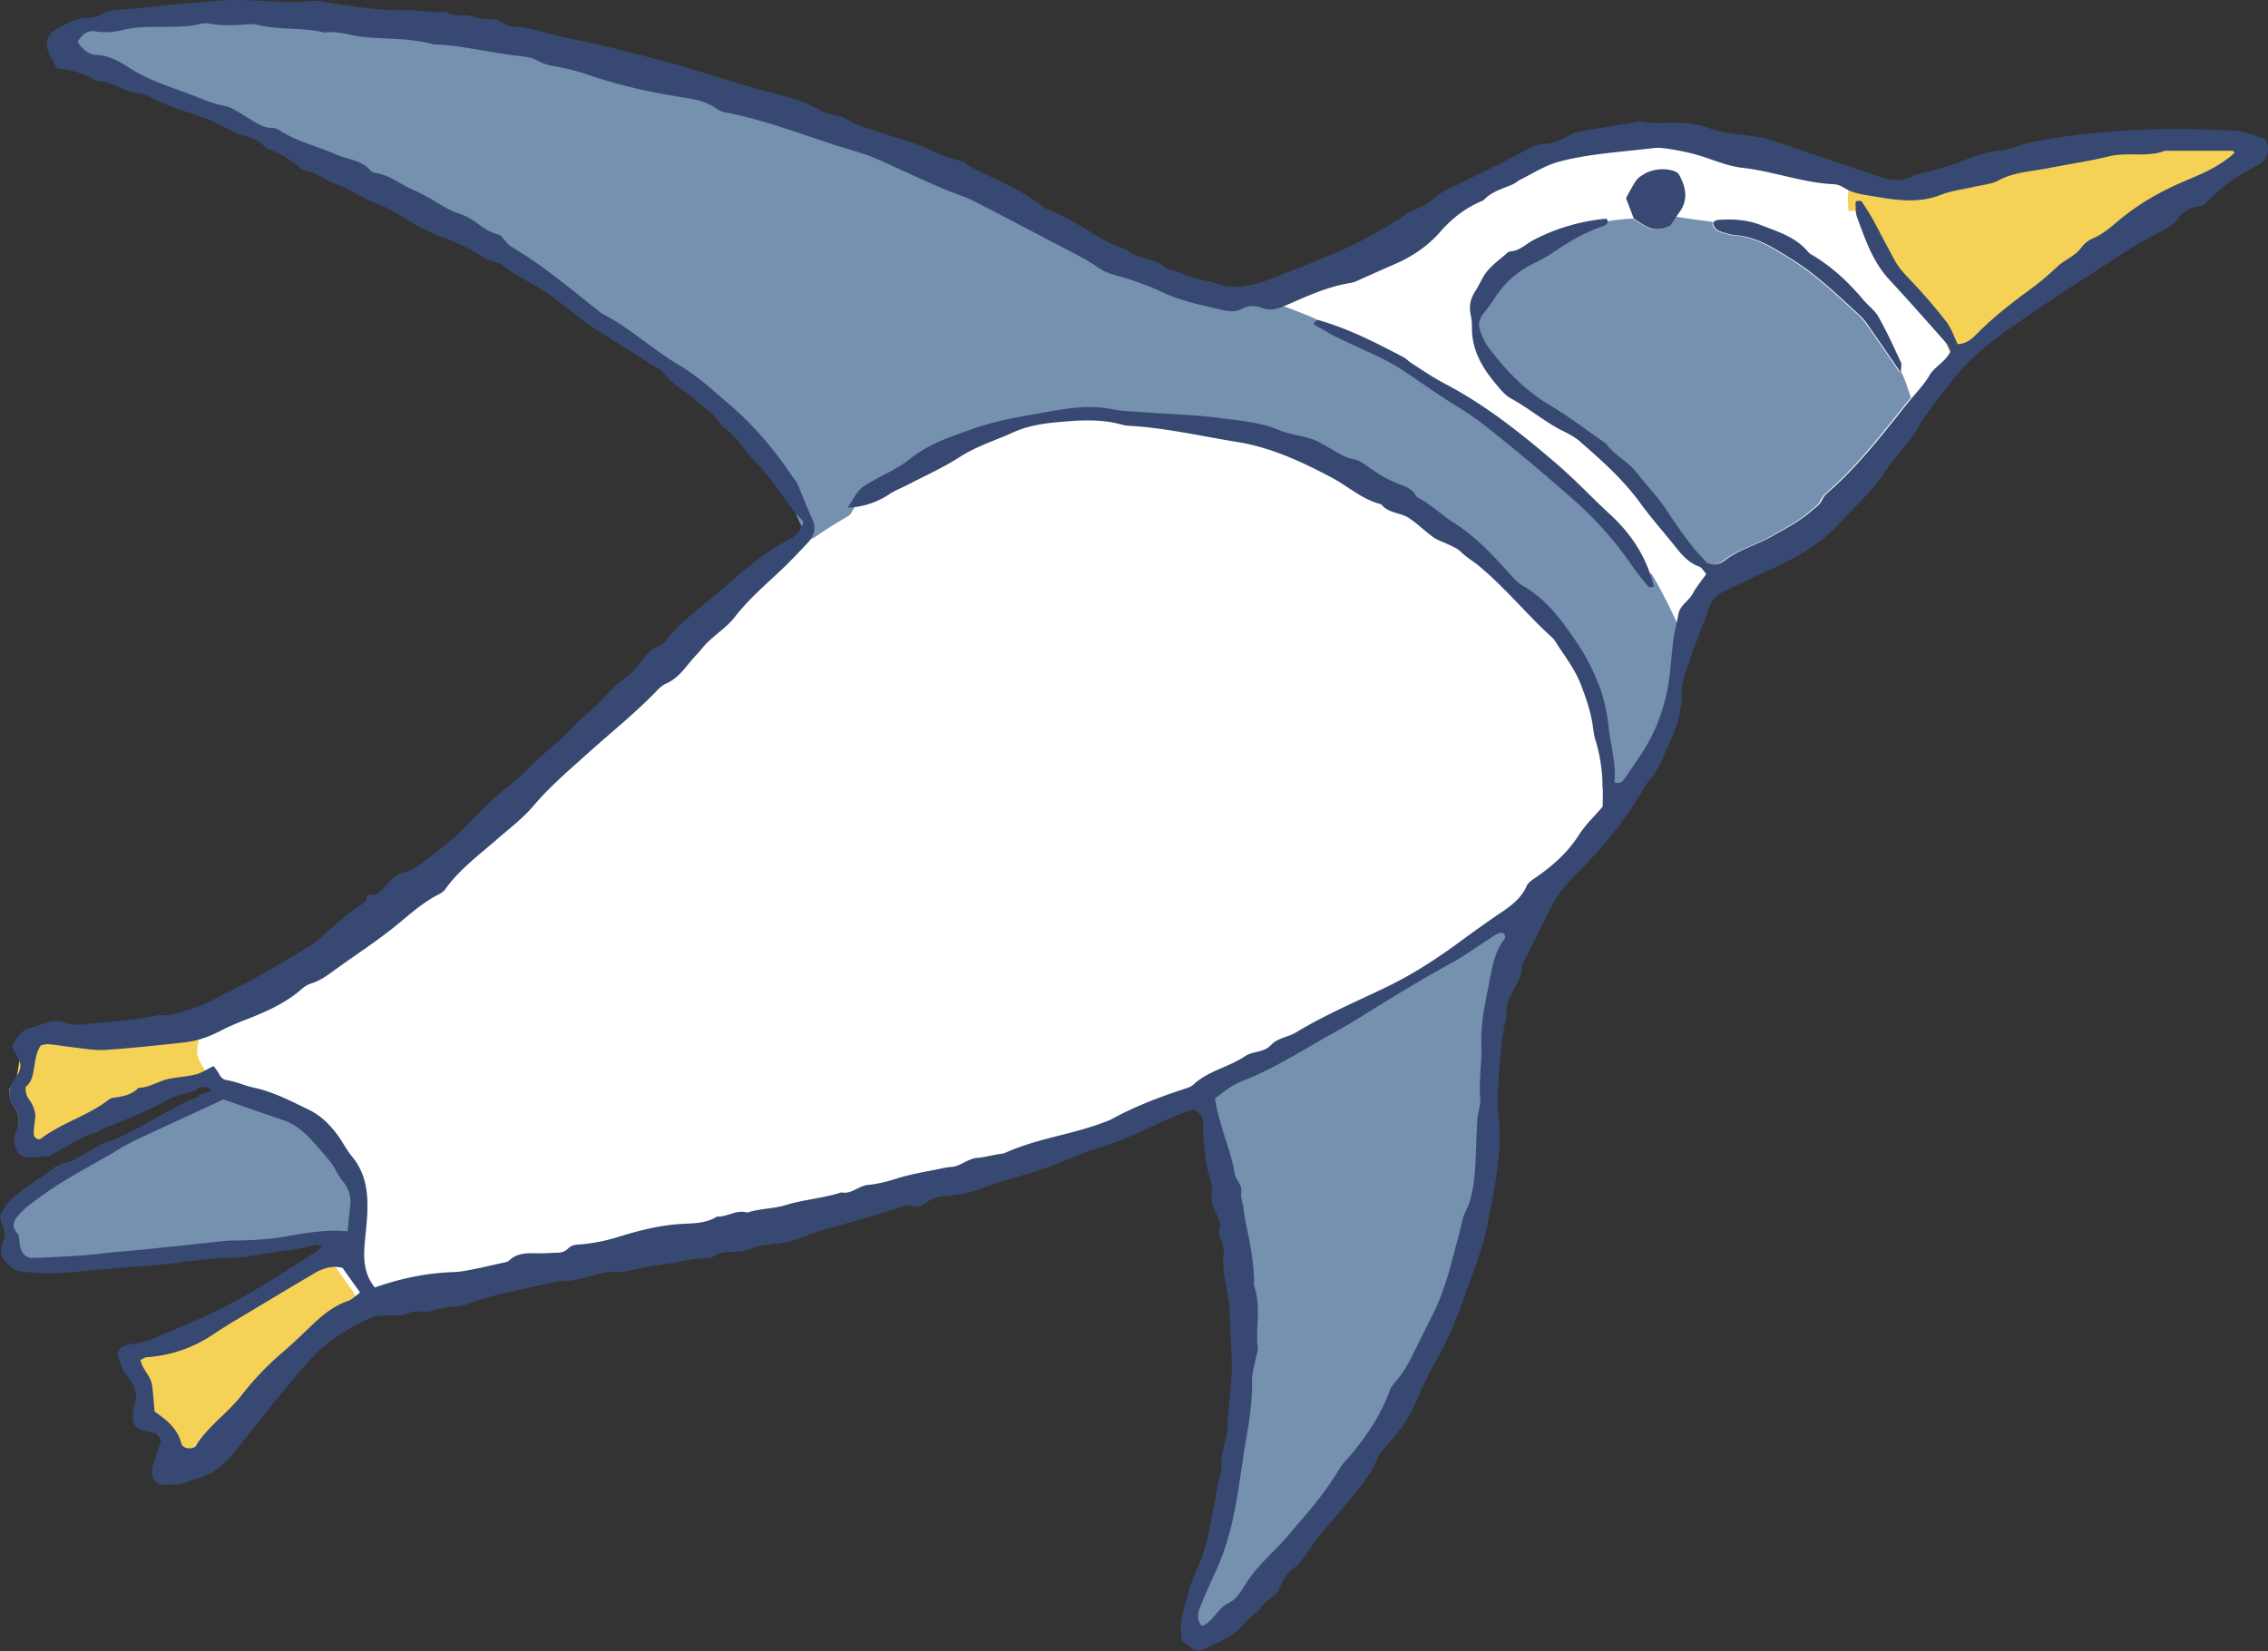
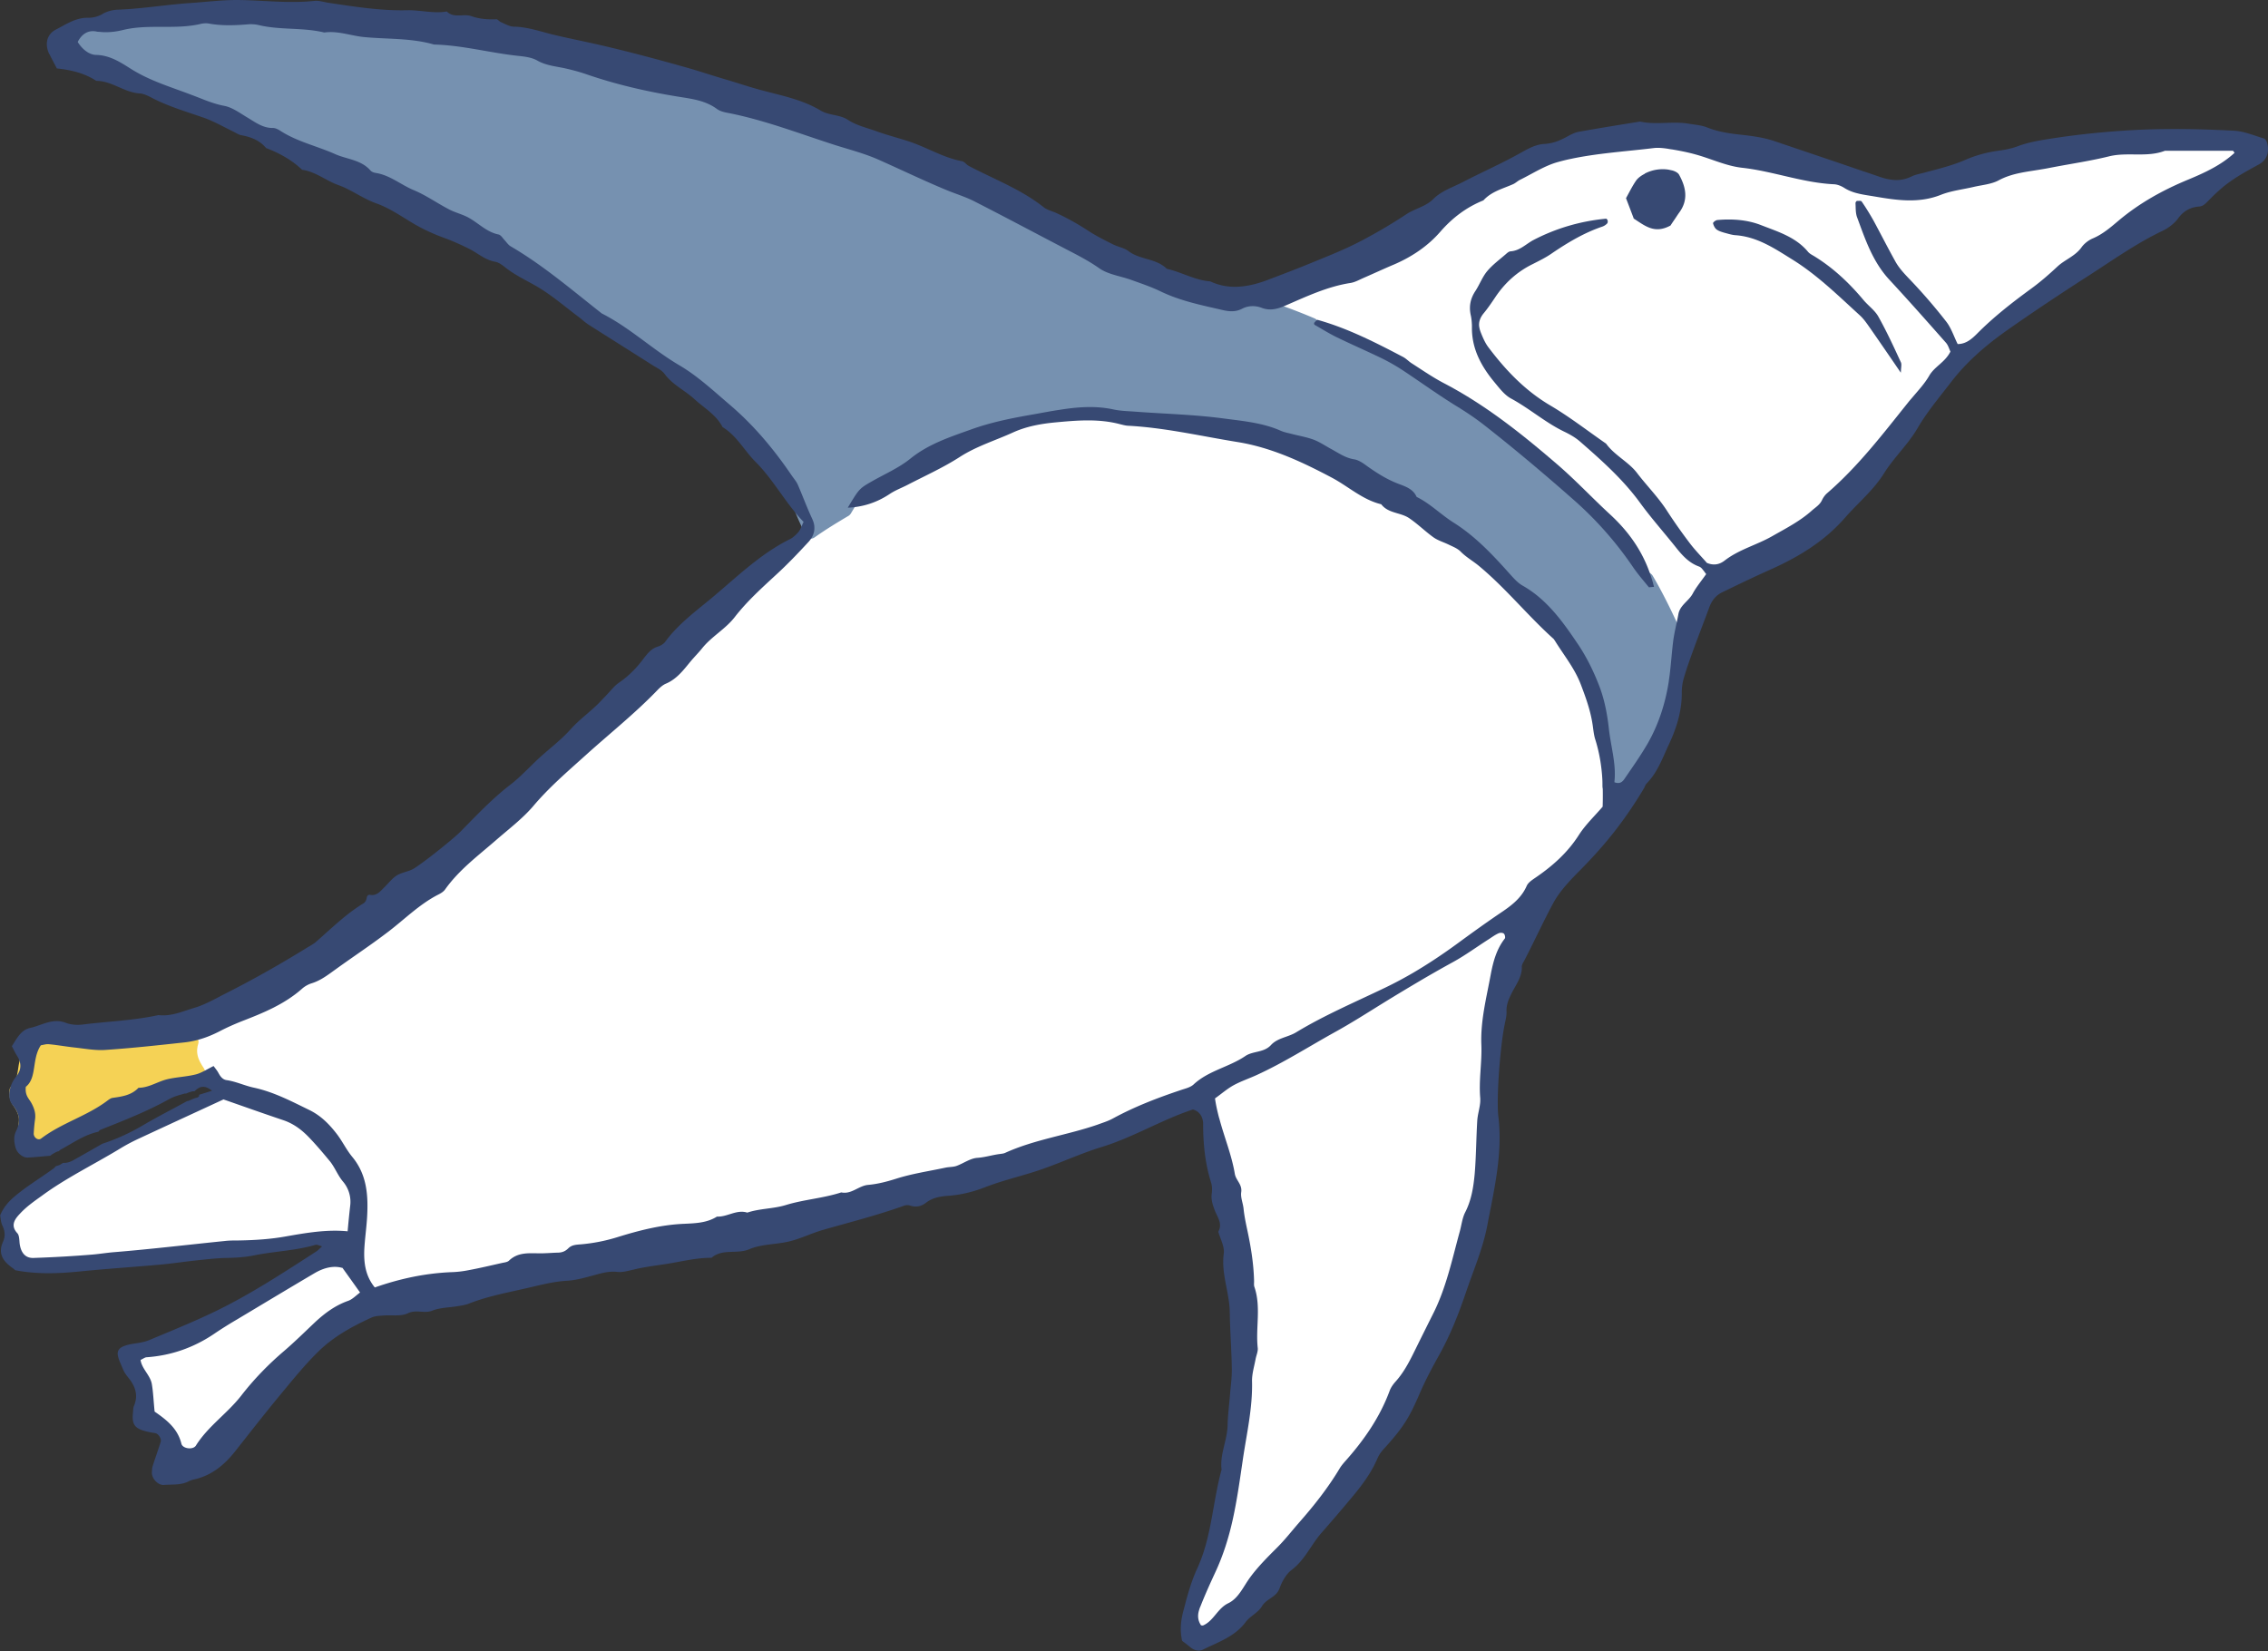
<svg xmlns="http://www.w3.org/2000/svg" id="_レイヤー_2" data-name="レイヤー 2" viewBox="0 0 166.04 120.91">
  <rect x="0" y="0" width="166.04" height="120.91" fill="#333333" stroke="none" />
  <defs>
    <style>.cls-2{fill:#374973}.cls-3,.cls-5{stroke-width:.83px;fill:#f5d255;stroke:#f5d255;stroke-linejoin:round}.cls-5{stroke-width:1.11px;fill:#7691b0;stroke:#7691b0;stroke-linecap:round}</style>
  </defs>
  <g id="_横切るイラスト" data-name="横切るイラスト">
    <path d="M11.38 107.84v-.06c.01-.11.02-.22.04-.29.1-.3.2-.59.3-.89s.2-.59.3-.89c.05-.17.02-.38-.08-.57-.12-.21-.3-.36-.49-.41-.07-.02-.15-.03-.22-.04-.06 0-.12-.02-.19-.03-.09-.02-.18-.04-.26-.06-.73-.18-.85-.37-.76-1.15v-.11c.02-.09.02-.17.04-.23.32-.74.21-1.49-.33-2.21l-.12-.16c-.13-.16-.25-.32-.32-.48l-.11-.27c-.19-.43-.35-.8-.25-.96.06-.11.29-.26 1.03-.36.35-.05.73-.11 1.07-.26l.53-.22c1.33-.56 2.71-1.13 4.04-1.76 2.59-1.22 5.02-2.79 7.37-4.32l.37-.24c.1-.06.18-.14.28-.24.04-.04.09-.09.15-.14l.36-.32-.47-.12c-.07-.02-.13-.04-.19-.06s-.11-.04-.15-.05a.44.44 0 0 0-.28 0c-.86.25-1.77.37-2.65.48-.6.08-1.21.16-1.82.28-.59.12-1.21.17-2.02.19-.67.01-1.34.09-1.98.16l-.3.03c-.37.04-.74.09-1.11.13-.45.06-.89.11-1.34.16-.82.07-1.63.14-2.45.2-1.17.09-2.37.19-3.56.31-1.27.13-2.93.24-4.57-.07-.06-.05-.1-.09-.15-.12-.74-.52-.92-.98-.63-1.62.21-.46.19-.92-.05-1.41-.06-.13-.08-.29-.1-.44 0-.05-.01-.1-.02-.15.3-.7.82-1.14 1.42-1.6.41-.31.85-.61 1.27-.89.37-.25.75-.51 1.12-.78.05-.04.1-.09.15-.14.04-.01.08-.03.12-.04.12-.04.24-.1.34-.18h.07c.28-.01.54-.12.7-.21.51-.28 1.02-.57 1.53-.86l.59-.34c1.04-.34 2.06-.81 3.04-1.38.64-.37 1.3-.73 1.95-1.07.4-.22.81-.43 1.21-.65.03 0 .06 0 .1-.02.08-.03.15-.06.22-.1.12-.06.24-.11.36-.14.08-.02.2-.06.3-.17.03-.03.05-.06.06-.1.13-.04 1.23-.39 1.23-.39l-.36-.3c-.2-.17-.39-.27-.58-.32-.33-.08-.66.01-.97.29h-.07c-.14.02-.28.07-.47.14h-.1l-.12.04c-.37.1-.76.21-1.11.4-1.49.83-3.11 1.47-4.67 2.09l-.35.14a.4.4 0 0 0-.19.15c-.78.18-1.45.57-2.1.95-.22.13-.44.26-.68.38-.04.02-.08.06-.11.09-.18.07-.35.16-.55.3l-.03.03-.25.02c-.42.04-.86.08-1.3.1-.04 0-.08 0-.13-.01a.8.8 0 0 1-.52-.52c-.09-.33-.15-.69.02-1.03.38-.78.29-1.47-.29-2.18-.35-.43-.13-1.06-.02-1.32.07-.17.19-.33.3-.47.45-.57.47-1.19.05-1.83-.08-.13-.16-.28-.22-.41-.02-.04-.04-.08-.06-.11l.03-.05c.31-.5.58-.94 1.07-1.04.26-.06.5-.14.75-.23.52-.18 1.01-.35 1.53-.22.06.02.13.04.19.06.08.03.16.06.25.08.34.09.73.11 1.1.06.62-.08 1.23-.13 1.85-.19 1.21-.11 2.46-.23 3.68-.49.79.08 1.49-.16 2.17-.38.17-.06.34-.11.51-.17q.345-.105.66-.24c.45-.19.88-.41 1.3-.63l.51-.27c1.87-.95 3.76-2.02 5.79-3.27.06-.04.13-.08.19-.11.18-.11.37-.21.54-.36.25-.22.49-.44.74-.66.86-.77 1.75-1.57 2.75-2.18.18-.11.29-.34.32-.52v-.03c.54.08.85-.25 1.1-.51.04-.04.08-.09.12-.13.1-.1.19-.2.29-.3.19-.2.36-.39.56-.52.16-.1.36-.16.57-.23.18-.05.36-.11.53-.19.59-.28 3.07-2.26 3.62-2.83l.34-.35c1.02-1.05 2.08-2.14 3.26-3.05.52-.4.99-.86 1.45-1.31.23-.23.46-.46.7-.67.25-.23.51-.45.77-.67.53-.45 1.08-.92 1.55-1.45.35-.39.75-.74 1.14-1.07.32-.27.65-.56.95-.87l.25-.27c.11-.11.21-.22.32-.33.09-.09.18-.19.27-.29.19-.21.36-.4.57-.54.68-.46 1.28-1.05 1.85-1.81.29-.38.52-.68.94-.8.25-.07.5-.24.64-.43.76-1.04 1.78-1.86 2.76-2.66l.51-.42c.44-.36.86-.73 1.29-1.1 1.37-1.18 2.79-2.41 4.46-3.24.07-.04.14-.07.2-.12.23-.15.41-.34.52-.47.13-.17.21-.35.3-.55.04-.08.07-.17.12-.26l.08-.16-.13-.13c-.64-.66-1.17-1.41-1.69-2.13-.56-.77-1.13-1.57-1.83-2.27-.29-.29-.54-.6-.8-.94-.46-.58-.93-1.18-1.6-1.6-.36-.65-.91-1.09-1.44-1.52-.21-.17-.43-.34-.63-.53-.28-.26-.6-.48-.9-.7-.48-.34-.94-.67-1.28-1.13-.18-.25-.45-.41-.69-.55-.07-.04-.14-.08-.21-.13-.78-.5-1.57-.99-2.35-1.49l-2.37-1.5c-.14-.09-.26-.2-.39-.3-.08-.06-.15-.13-.23-.19-.31-.23-.61-.46-.91-.7-.73-.57-1.49-1.17-2.32-1.64-.2-.12-.41-.23-.61-.34-.53-.29-1.02-.56-1.49-.91l-.09-.07c-.24-.19-.52-.4-.83-.48-.03 0-.16-.03-.2-.04-.39-.1-.71-.31-1.06-.52-.19-.12-.39-.24-.59-.35q-.93-.48-1.92-.84c-.86-.31-1.63-.68-2.36-1.12l-.35-.22c-.71-.44-1.44-.89-2.24-1.17-.48-.17-.91-.41-1.37-.66-.45-.25-.91-.5-1.41-.68-.33-.12-.65-.29-.98-.46-.44-.23-.89-.48-1.4-.61-.08-.02-.16-.04-.24-.05-.71-.65-1.57-1.16-2.6-1.56-.38-.44-.88-.73-1.58-.9-.11-.03-.22-.05-.37-.08-.09-.02-.19-.08-.29-.13-.06-.03-.11-.06-.17-.09-.23-.11-.46-.22-.68-.34-.51-.26-1.03-.53-1.59-.72l-.8-.27c-1.02-.34-2.07-.7-3.03-1.21a3.2 3.2 0 0 0-.61-.25 1.4 1.4 0 0 0-.28-.04c-.15 0-.29-.03-.45-.07-.33-.08-.64-.22-.97-.36-.33-.15-.68-.3-1.04-.39-.22-.06-.42-.09-.63-.09-.48-.31-1.02-.53-1.63-.69a8.5 8.5 0 0 0-1.17-.21l-.13-.26c-.13-.25-.24-.46-.34-.67-.31-.61-.17-1.18.35-1.45.14-.07.28-.15.43-.23.58-.32 1.13-.61 1.77-.61.4 0 .78-.08 1.16-.27l.15-.08c.24-.13.56-.22.87-.23C9.64.98 10.67.87 11.66.75c.76-.09 1.55-.17 2.32-.23.37-.02.75-.06 1.12-.09.78-.07 1.59-.14 2.37-.13.69 0 1.39.04 2.07.08 1.16.06 2.36.13 3.55.04.19-.01.39.03.61.08.12.03.24.05.36.07l.5.07c1.72.26 3.49.52 5.3.47.37 0 .73.03 1.12.07.54.06 1.1.12 1.68.03.13.11.28.18.45.22.24.06.48.05.71.04.2 0 .39-.02.56.03.02 0 .04.01.06.02.12.04.24.08.36.11.47.12.97.16 1.53.14.01.01.03.02.04.04.06.05.13.11.22.15.08.03.16.07.24.11.17.08.35.16.53.21.1.02.19.04.28.04.57.01 1.11.13 1.56.24.2.05.4.11.61.16l.5.14c.68.17 1.38.32 2.06.46.36.08.71.15 1.06.23.85.19 1.69.4 2.54.61 1.33.34 2.75.72 4.48 1.21.45.13.91.27 1.36.41.41.13.81.26 1.22.37.34.1.69.21 1.03.32.56.17 1.13.35 1.71.51.24.07.49.13.73.19 1.18.3 2.4.61 3.48 1.26.18.11.39.19.68.26.12.03.23.05.35.08.11.02.22.05.33.08.26.07.44.14.59.23.52.34 1.08.52 1.61.69.18.06.35.11.53.18.47.17.96.31 1.43.45.32.1.65.19.97.3.51.17 1.02.39 1.51.61.65.29 1.33.59 2.05.77.12.03.24.06.36.08.04 0 .11.08.17.13.08.07.16.15.26.2.54.28 1.08.54 1.63.8 1.29.62 2.63 1.26 3.78 2.17.21.17.46.26.7.35l.3.12c.73.33 1.47.74 2.31 1.28.59.38 1.23.7 1.84 1.01.17.09.34.14.51.2.22.08.44.15.59.27.43.32.91.47 1.39.6.52.15 1.01.3 1.38.67l.05.05.21.05c.38.1.75.24 1.12.37.38.14.77.29 1.17.39.26.07.51.11.75.13.25.11.5.2.75.26.81.21 1.69.18 2.67-.08.39-.1.78-.23 1.17-.38l.44-.17c.75-.28 1.53-.58 2.28-.89l.71-.29c.97-.4 1.97-.81 2.93-1.29 1.18-.6 2.39-1.31 3.6-2.1.24-.16.5-.27.77-.39.43-.19.88-.39 1.24-.76.42-.42.94-.66 1.49-.91.2-.09.4-.18.6-.28.57-.3 1.15-.58 1.72-.85.84-.41 1.72-.83 2.55-1.3.54-.3 1.06-.59 1.61-.62.36-.02.71-.09 1.09-.23.2-.08.39-.17.59-.27l.08-.05c.26-.14.53-.29.79-.34 1.25-.23 2.53-.43 3.76-.63l.68-.11c.63.13 1.27.11 1.88.09.55-.02 1.07-.04 1.59.05.12.02.23.04.35.05.25.04.49.07.71.13.1.03.21.06.3.1.26.1.52.19.81.26.52.13 1.04.21 1.67.28s1.29.15 1.92.31c.16.04.32.09.47.14l1.65.56c1.63.55 3.26 1.1 4.89 1.66.25.08.49.17.74.25l.38.13c.16.06.33.11.49.15.8.2 1.48.15 2.12-.16.2-.1.43-.15.67-.21l.26-.06.35-.09c.88-.23 1.79-.47 2.65-.85.69-.31 1.49-.53 2.31-.64.44-.06.95-.14 1.46-.33.72-.27 1.46-.41 2.16-.52 1.98-.32 4-.53 6.15-.65 2.19-.13 4.56-.11 7.46.04.22.01.46.05.73.12.28.07.56.16.83.25.19.06.38.13.54.17.02.02.07.09.08.15.17.59 0 1.04-.49 1.31-1.93 1.04-2.63 1.54-3.74 2.68l-.04.04c-.18.18-.3.3-.46.31-.74.05-1.29.36-1.75.98-.23.32-.62.63-1.03.82-1.51.72-2.92 1.64-4.27 2.53-.36.24-.72.48-1.09.71-2.28 1.46-4.26 2.79-6.05 4.05-1.8 1.27-3.12 2.49-4.17 3.86l-.54.69c-.45.58-.92 1.17-1.34 1.78-.22.32-.41.61-.58.91-.36.62-.82 1.18-1.27 1.73-.41.5-.84 1.03-1.2 1.6-.49.79-1.17 1.48-1.82 2.15-.34.35-.69.71-1.02 1.08-1.31 1.49-2.94 2.63-5.31 3.69-1.21.54-2.38 1.11-3.58 1.69-.5.24-.86.65-1.07 1.22-.18.5-.37.99-.55 1.48-.37.98-.75 2-1.1 3.01l-.03.09c-.11.32-.21.64-.29 1-.05.29-.08.55-.07.78.02 1.14-.28 2.32-.92 3.69-.09.2-.18.39-.27.59-.36.81-.7 1.58-1.31 2.19-.1.1-.16.22-.2.32-.02.04-.03.07-.05.1-1.29 2.18-2.65 3.93-4.55 5.86-.78.79-1.6 1.61-2.12 2.59-.41.77-.8 1.57-1.18 2.34-.31.64-.63 1.27-.95 1.9l-.03.05c-.07.13-.15.28-.15.46.02.51-.22.95-.48 1.4-.07.13-.15.26-.21.39-.24.46-.44.93-.42 1.5.01.22-.04.46-.1.71-.02.09-.04.17-.05.25-.23 1.16-.5 3.89-.49 5.67 0 .43.02.77.05 1.03.29 2.35-.16 4.68-.61 6.93-.07.34-.13.68-.2 1.02-.22 1.17-.65 2.34-1.06 3.46-.17.47-.34.94-.5 1.41-.61 1.81-1.23 3.24-1.93 4.52-.44.79-1.01 1.83-1.5 2.97-.73 1.7-1.18 2.38-2.52 3.86-.22.24-.39.5-.5.76-.47 1.1-1.19 2.03-1.9 2.87-.67.81-1.37 1.63-2.14 2.5-.3.35-.56.73-.81 1.1-.4.6-.78 1.17-1.36 1.6-.54.4-.84 1.1-.98 1.47-.1.28-.33.43-.59.61-.24.16-.51.35-.69.65-.12.2-.33.37-.56.54-.22.17-.44.34-.61.58-.6.81-1.45 1.2-2.35 1.62-.22.1-.44.21-.66.32a.5.5 0 0 1-.36.04.9.9 0 0 1-.32-.17c-.15-.12-.3-.24-.44-.34l-.09-.07c-.12-.6-.08-1.22.1-1.93.03-.14.07-.27.11-.41.21-.83.48-1.8.9-2.71.67-1.47.95-3.04 1.22-4.56.16-.9.33-1.83.57-2.71v-.1c-.07-.59.06-1.15.21-1.75.11-.47.23-.96.24-1.46.02-.52.07-1.05.12-1.57l.06-.7c.01-.2.03-.39.05-.59.04-.42.09-.86.08-1.29-.01-.7-.04-1.39-.08-2.09-.03-.69-.06-1.38-.07-2.06 0-.64-.13-1.26-.24-1.86-.16-.82-.31-1.59-.2-2.4.06-.41-.09-.82-.24-1.22-.05-.13-.1-.26-.14-.39.25-.54.03-1-.16-1.38-.05-.1-.1-.2-.14-.3-.15-.39-.25-.73-.21-1.09.04-.33.02-.66-.06-.93-.39-1.25-.57-2.58-.56-4.21 0-.23-.04-.44-.13-.63a1.21 1.21 0 0 0-.81-.67l-.07-.02-.07.02c-1.13.37-2.21.87-3.26 1.35-1.12.52-2.28 1.05-3.49 1.41-.85.26-1.68.59-2.49.91-.54.21-1.07.43-1.62.62-.66.24-1.34.44-2 .63-.77.22-1.57.45-2.34.75-.86.34-1.73.55-2.54.61-.66.05-1.3.13-1.88.57-.27.2-.54.27-.85.19-.03 0-.06-.02-.13-.04a1 1 0 0 0-.54.03c-1.45.52-2.97.94-4.44 1.35l-1.51.42c-.38.11-.76.25-1.12.39-.48.18-.93.36-1.41.46-.34.07-.7.12-1.05.16-.62.08-1.25.16-1.83.4-.34.15-.72.16-1.11.17-.56.02-1.14.04-1.65.44-.8 0-1.59.15-2.34.29-.28.05-.57.11-.86.15-.23.04-.46.07-.69.11-.58.09-1.18.18-1.77.32l-.17.04c-.33.08-.67.16-.97.13-.61-.07-1.15.08-1.67.22l-.28.07c-.58.16-1.18.32-1.76.35-.89.06-1.74.26-2.57.45l-.08.02c-.37.09-.74.17-1.11.25-1.17.26-2.37.53-3.53.98-.2.08-.42.11-.66.15l-.1.02c-.2.03-.4.05-.6.08-.43.05-.88.1-1.29.26-.23.09-.46.08-.74.06-.33-.02-.7-.05-1.09.14-.29.14-.68.14-1.09.13-.22 0-.44 0-.65.01h-.09c-.26.03-.55.05-.8.16-1.19.54-2.71 1.32-3.93 2.5-.92.9-1.76 1.91-2.57 2.89l-.21.25c-.95 1.16-1.9 2.36-2.81 3.52l-.56.71c-.88 1.1-1.78 1.73-2.85 1.98-.15.03-.31.07-.46.15-.38.2-.8.21-1.25.22-.16 0-.33.01-.48.02-.04 0-.07 0-.11-.01-.27-.07-.52-.4-.5-.67ZM36.28 1.71" style="fill:#fff" />
    <path d="M6.75 2.59c.08.02.16.03.25.03.61.07 1.21 0 1.8-.15 1.84-.43 3.74 0 5.58-.42.2-.05.42-.07.62-.04.97.18 1.93.14 2.9.06.28-.02.56 0 .83.07 1.56.36 3.18.15 4.74.53.99-.14 1.92.23 2.88.33 1.72.17 3.46.06 5.15.55 2.08.05 4.1.61 6.16.83.48.05.99.11 1.4.34.63.36 1.31.42 1.98.56.54.12 1.08.26 1.6.44 2.17.75 4.39 1.26 6.64 1.63 1.03.17 2.06.27 2.94.92.22.16.51.23.77.28 2.74.53 5.33 1.55 7.97 2.39 1.06.33 2.13.61 3.13 1.06 1.64.73 3.26 1.51 4.92 2.2.7.29 1.44.51 2.11.86 2.39 1.22 4.76 2.49 7.15 3.73.67.35 1.33.71 1.95 1.15.65.45 1.54.56 2.32.84.72.26 1.44.5 2.13.83 1.45.71 3.02 1.02 4.57 1.38.48.11.94.15 1.41-.09.45-.24.97-.25 1.43-.08.48.19.92.14 1.35 0 .91.31 1.86.69 2.59 1-.04.04-.08.09-.12.12-.02.03 0 .14.02.16.54.31 1.07.64 1.62.91 1.06.51 2.14.98 3.19 1.49.56.27 1.11.58 1.63.92 1.33.87 2.61 1.8 3.96 2.64.7.43 1.39.89 2.04 1.4 2.23 1.75 4.4 3.58 6.52 5.45a26 26 0 0 1 4.36 4.94c.35.51.76.98 1.15 1.46.02.03.11 0 .38-.02-.07-.29-.15-.58-.25-.85.74 1.25 1.44 2.71 1.86 3.64-.07.34-.14.67-.19 1.01-.11.82-.16 1.65-.26 2.47-.02.2-.06.41-.08.61-.25 1.59-.73 3.1-1.53 4.51-.52.9-1.12 1.75-1.71 2.61-.14.21-.34.41-.74.25.01-.08.01-.16.02-.25.08-1.21-.28-2.4-.42-3.62-.11-1.02-.3-2.06-.65-3.02-.41-1.1-.93-2.18-1.58-3.16-1.12-1.66-2.28-3.32-4.1-4.35-.35-.2-.63-.52-.91-.83-1.25-1.4-2.52-2.76-4.12-3.77-.94-.59-1.72-1.4-2.72-1.89-.25-.57-.78-.75-1.31-.95-.85-.32-1.61-.8-2.35-1.33-.27-.2-.59-.42-.91-.47-.64-.1-1.14-.46-1.69-.76-.43-.23-.83-.51-1.28-.68-.51-.19-1.06-.28-1.6-.42-.27-.07-.55-.12-.8-.23-1.35-.6-2.83-.72-4.25-.91-2.12-.28-4.27-.33-6.4-.49-.55-.04-1.11-.05-1.65-.17-1.32-.28-2.63-.17-3.94.04-.61.09-1.22.21-1.84.32-1.56.27-3.1.57-4.6 1.11-1.56.56-3.11 1.06-4.44 2.13-.85.69-1.9 1.14-2.86 1.69-.85.49-.9.52-1.65 1.77-.81.48-1.72 1.03-2.5 1.59 0-.2-.06-.41-.16-.63-.38-.81-.69-1.66-1.05-2.49-.11-.25-.3-.46-.45-.68-1.29-1.9-2.75-3.65-4.49-5.14-1.21-1.03-2.39-2.14-3.74-2.93-1.97-1.16-3.63-2.76-5.67-3.79-2.18-1.71-4.28-3.52-6.68-4.92-.17-.1-.29-.29-.43-.44s-.28-.38-.44-.42c-.86-.17-1.44-.8-2.16-1.21-.47-.27-1.03-.39-1.51-.65-.86-.45-1.66-1.02-2.55-1.39-.94-.39-1.74-1.1-2.79-1.26-.13-.02-.29-.08-.37-.17-.69-.8-1.73-.82-2.6-1.21-1.32-.59-2.76-.9-4-1.7-.17-.11-.38-.22-.57-.21-.75 0-1.29-.44-1.89-.79-.53-.32-1.07-.72-1.65-.83-.48-.09-.93-.24-1.38-.41-.33-.13-.66-.26-.98-.38-1.48-.57-3-1.01-4.38-1.86-.79-.49-1.59-1.06-2.65-1.08-.51-.01-1.01-.42-1.33-.93.28-.53.71-.85 1.32-.75Z" class="cls-5" />
    <path d="M2.22 76.8c.19-.03.39-.1.59-.08.62.06 1.23.17 1.86.24.75.08 1.52.23 2.26.18 1.94-.13 3.86-.34 5.79-.55.48-.05.95-.16 1.4-.31-.1.33-.15.69-.05 1.11.09.4.3.73.52 1.07-.34.18-.67.38-1.02.47-.67.17-1.36.19-2.03.34-.74.16-1.39.64-2.17.64-.52.55-1.2.64-1.9.74-.13.02-.25.11-.36.19-1.5 1.14-3.36 1.64-4.87 2.78-.23.18-.57-.07-.55-.38.02-.35.05-.69.1-1.04.06-.44-.08-.83-.28-1.19-.16-.3-.47-.52-.4-1.17.83-.66.42-2.02 1.1-3.04Z" class="cls-3" />
-     <path d="M2.97 87.56c1.78-1.31 3.79-2.28 5.67-3.42.47-.29.96-.55 1.46-.78 2.06-.96 4.13-1.91 6.18-2.86 1.49.52 2.92 1.03 4.35 1.51.75.25 1.35.7 1.88 1.25s1.02 1.13 1.5 1.71c.4.47.6 1.07 1.01 1.55.38.45.6 1.08.52 1.74-.07.61-.13 1.21-.19 1.89-1.52-.15-3.01.11-4.5.37-1.15.21-2.32.28-3.48.3-.34 0-.69 0-1.02.04-2.67.27-5.34.59-8.01.81-.55.04-1.09.13-1.64.18-1.45.12-2.89.2-4.35.25-.6.02-.92-.39-1.01-1.04-.03-.26-.02-.61-.17-.77-.55-.59-.15-1.07.2-1.44.46-.5 1.03-.9 1.59-1.3Z" class="cls-5" />
-     <path d="M14.99 97.87c.52-.35 1.05-.68 1.58-.99 1.89-1.13 3.78-2.27 5.68-3.39.68-.4 1.39-.58 2.04-.39.46.64.86 1.2 1.3 1.82-.31.23-.56.5-.87.61-.94.33-1.71.9-2.42 1.56-.75.71-1.49 1.44-2.27 2.11-1.16.99-2.21 2.07-3.14 3.27-1.02 1.31-2.43 2.24-3.32 3.66-.21.33-.97.23-1.06-.14-.27-1.1-1.06-1.73-1.96-2.35-.08-.77-.1-1.39-.2-1.99-.1-.66-.73-1.12-.83-1.79.21-.1.33-.2.46-.2 1.83-.13 3.5-.73 5.01-1.77Z" class="cls-3" />
-     <path d="M92.01 78.6c1.94-.89 3.74-2.04 5.61-3.08 1.26-.69 2.49-1.48 3.72-2.24q1.245-.765 2.49-1.5c.83-.49 1.67-.97 2.51-1.43.91-.5 1.75-1.12 2.63-1.68.23-.15.46-.32.71-.43.1-.05.3-.05.38.02.08.06.13.29.08.36-.62.79-.86 1.72-1.04 2.67-.31 1.69-.75 3.36-.68 5.12.05 1.3-.2 2.61-.08 3.92v.2c-.02.46-.19.95-.22 1.42-.08 1.31-.08 2.62-.19 3.92-.09.96-.24 1.92-.7 2.81-.21.42-.26.92-.39 1.39-.57 2.07-1 4.17-1.99 6.1-.37.74-.74 1.48-1.11 2.23-.46.93-.89 1.87-1.6 2.66-.18.2-.35.44-.44.69-.73 1.97-1.91 3.65-3.29 5.19-.13.15-.27.32-.37.49-.85 1.42-1.87 2.71-2.97 3.96-.54.62-1.05 1.28-1.64 1.86-.68.68-1.38 1.38-1.95 2.16-.49.67-.84 1.52-1.59 1.88-.79.38-1.06 1.28-1.83 1.62-.04.02-.11 0-.16 0-.24-.35-.26-.71-.16-1.07.03-.11.06-.21.11-.31.33-.84.7-1.66 1.08-2.48.59-1.26 1-2.57 1.3-3.94.31-1.42.51-2.86.72-4.29.28-1.92.73-3.81.68-5.78-.01-.54.16-1.08.26-1.62.05-.27.18-.55.16-.8-.17-1.5.26-3.02-.25-4.5-.04-.12-.02-.27-.02-.41-.03-1.32-.25-2.62-.53-3.9-.1-.47-.19-.93-.24-1.41-.04-.4-.23-.82-.17-1.21.08-.57-.39-.86-.47-1.34-.23-1.38-.77-2.67-1.14-4.07-.12-.46-.23-.94-.3-1.43.49-.35.91-.72 1.39-.98.54-.29 1.14-.49 1.7-.75Z" style="stroke-miterlimit:10;stroke-width:1.11px;fill:#7691b0;stroke:#7691b0" />
-     <path d="M121.96 37.36c-.64-.98-1.47-1.81-2.17-2.73-.62-.81-1.64-1.28-2.26-2.14-1.36-.94-2.68-1.97-4.11-2.81-1.84-1.09-3.25-2.58-4.51-4.25-.24-.32-.41-.72-.56-1.1a2 2 0 0 1-.11-.42c-.04-.32.07-.64.31-.94.31-.37.58-.77.85-1.17.7-1.06 1.61-1.89 2.75-2.45.49-.25.99-.49 1.44-.81 1.15-.78 2.34-1.49 3.67-1.94a.9.9 0 0 0 .35-.23c.03-.03.05-.1.04-.16.11-.02.21-.03.3-.05.53-.1 1.08-.12 1.61-.16v.02c.81.5 1.51 1.16 2.7.51.14-.2.29-.43.44-.66.37.04.73.11 1.09.16.55.09 1.1.14 1.65.23-.05.05-.08.09-.08.11.04.16.13.35.26.46.16.12.38.18.57.24.27.07.54.16.81.18 1.59.1 2.87.98 4.15 1.77 1.83 1.13 3.36 2.65 4.95 4.09.3.28.54.64.78.97.71 1.02 1.41 2.04 2.23 3.24 0-.07 0-.14.01-.19.13.22.24.44.33.68.16.4.27.83.43 1.23q0 .03.03.06c-.11.13-.22.25-.32.38-1.86 2.32-3.66 4.68-5.93 6.64-.15.13-.28.31-.37.5-.15.33-.44.51-.7.73-.88.8-1.92 1.33-2.94 1.91-1.13.65-2.43.97-3.49 1.79-.26.2-.61.36-1.06.25a1 1 0 0 1-.23-.08c-.38-.44-.87-.93-1.28-1.48a39 39 0 0 1-1.67-2.38Z" style="fill:#7691b0" />
-     <path d="M138.54 19.23c-.54-.97-1.04-1.96-1.57-2.94-.27-.48-.56-.95-.87-1.4-.03-.05-.16-.05-.26-.04-.01-.18-.01-.37 0-.54.39.1.79.15 1.2.22 1.64.28 3.26.53 4.89-.12.76-.3 1.61-.39 2.41-.58.61-.14 1.27-.19 1.8-.47 1.01-.55 2.11-.63 3.19-.82.27-.04.55-.1.82-.15 1.36-.26 2.73-.46 4.07-.79 1.35-.34 2.77.1 4.1-.41h4.97c.04 0 .08.08.13.15-.98.9-2.17 1.45-3.37 1.95-1.87.77-3.6 1.73-5.14 3.03-.58.49-1.16.99-1.88 1.29-.3.13-.61.37-.8.63-.46.66-1.22.91-1.77 1.42-.61.57-1.24 1.12-1.91 1.61-1.4 1.02-2.76 2.08-3.98 3.31-.39.39-.81.76-1.42.76-.28-.56-.47-1.18-.85-1.66-.85-1.09-1.76-2.14-2.72-3.14-.39-.41-.76-.81-1.02-1.3Z" style="fill:#f5d255;stroke:#f5d255;stroke-miterlimit:10;stroke-width:1.11px" />
    <path d="M3.62 3.96c.15.32.32.62.54 1.05 1.13.12 2.06.37 2.89.91 1.14 0 2.03.84 3.16.92.27.01.55.14.79.26 1.15.62 2.4 1 3.63 1.42.08.03.16.06.24.08.77.27 1.5.69 2.24 1.05.18.09.37.22.56.25.7.13 1.34.37 1.81.94.98.37 1.88.87 2.64 1.59.99.14 1.75.8 2.65 1.12.98.35 1.79.99 2.78 1.34.9.32 1.72.87 2.54 1.37.77.47 1.56.84 2.41 1.15.65.24 1.28.52 1.89.83s1.12.79 1.84.92c.32.05.62.31.89.52.67.5 1.41.85 2.13 1.26 1.14.66 2.14 1.54 3.2 2.33.21.17.41.35.64.5 1.57 1 3.15 1.99 4.72 2.99.29.18.64.34.84.61.59.81 1.51 1.22 2.21 1.87.71.65 1.58 1.13 2.04 2.03 1.04.63 1.59 1.72 2.41 2.54 1.34 1.34 2.19 3.02 3.52 4.4-.14.29-.22.56-.39.76-.13.15-.29.3-.46.42-.06.04-.12.07-.18.1-2.2 1.1-3.93 2.83-5.79 4.37-1.16.96-2.4 1.88-3.31 3.13-.11.15-.32.28-.51.34-.51.15-.78.51-1.09.91-.5.67-1.08 1.26-1.78 1.74-.34.23-.59.57-.88.87l-.57.6c-.67.68-1.46 1.23-2.1 1.95-.69.77-1.53 1.4-2.3 2.1-.71.66-1.36 1.38-2.13 1.97-1.32 1.02-2.46 2.23-3.63 3.42-.55.56-3.01 2.52-3.54 2.77-.36.17-.79.23-1.13.44-.34.22-.6.57-.89.85s-.54.65-1.04.57c-.18-.03-.24.07-.27.25-.02.13-.1.28-.2.35-1.31.79-2.38 1.86-3.52 2.85-.21.18-.46.3-.7.45-1.88 1.16-3.8 2.25-5.77 3.25-.6.3-1.17.63-1.79.89-.21.09-.42.17-.64.23-.86.26-1.68.64-2.62.53-1.83.4-3.7.46-5.54.69-.4.05-.86.02-1.23-.12-.96-.38-1.76.18-2.62.37-.66.14-.96.74-1.34 1.34.11.2.22.45.36.67.34.52.37 1.02-.03 1.53-.13.16-.25.34-.33.53-.24.54-.3 1.15.06 1.58.51.62.59 1.21.25 1.9-.2.4-.15.81-.04 1.21.11.41.53.75.91.73.56-.03 1.11-.09 1.62-.13.04-.02.07-.05.11-.08.15-.1.31-.19.47-.25h.06c.03-.04.07-.08.11-.11.9-.48 1.74-1.1 2.78-1.32.05-.05.09-.12.15-.14 1.71-.68 3.43-1.35 5.04-2.25.35-.2.76-.3 1.15-.41.02 0 .04 0 .07.01.03-.01.06-.03.09-.04.14-.06.27-.1.41-.13h.13c.41-.42.8-.44 1.28-.04-.33.1-.63.2-.94.29 0 .05 0 .09-.02.13a.35.35 0 0 1-.17.09c-.22.05-.41.16-.62.24-.02 0-.06 0-.08.01-1.07.59-2.16 1.14-3.21 1.76-.95.56-1.95 1.02-2.99 1.36-.72.41-1.43.82-2.15 1.22-.18.1-.39.17-.59.18h-.14c-.11.08-.22.15-.35.19-.06.02-.12.04-.19.06-.04.06-.08.11-.15.16-.78.57-1.61 1.08-2.38 1.67-.6.46-1.2.95-1.53 1.77.04.2.05.49.16.73.2.41.23.79.05 1.2-.4.88.03 1.45.72 1.93q.075.06.18.15c1.55.3 3.12.25 4.71.09 2-.2 4-.33 6-.51.82-.08 1.63-.2 2.45-.29.75-.08 1.51-.17 2.26-.19.69-.01 1.38-.05 2.07-.19 1.49-.3 3.02-.34 4.49-.77.11-.03.26.05.48.11-.17.15-.27.27-.4.36-2.51 1.62-5 3.26-7.71 4.54-1.5.71-3.03 1.33-4.56 1.97-.32.13-.67.19-1.01.24-1.76.25-1.35.8-.87 1.95.11.25.3.47.47.69.45.6.61 1.23.3 1.95-.05.12-.05.28-.06.42-.11.98.12 1.26 1.23 1.49.13.03.27.04.41.07.24.06.46.42.38.65-.19.6-.4 1.18-.59 1.78-.04.13-.04.27-.05.41-.04.46.44.99.89.95.61-.05 1.26.03 1.83-.28.12-.06.26-.1.4-.13 1.27-.29 2.2-1.07 2.99-2.07 1.11-1.41 2.22-2.83 3.37-4.22.88-1.06 1.76-2.15 2.75-3.11 1.1-1.07 2.46-1.81 3.86-2.45.24-.11.54-.12.81-.14.62-.06 1.32.08 1.84-.17.63-.3 1.21.05 1.81-.2.56-.22 1.21-.21 1.83-.32.27-.04.55-.08.81-.18 1.49-.59 3.06-.85 4.6-1.22.86-.2 1.71-.41 2.6-.46.69-.04 1.36-.24 2.03-.42.54-.15 1.05-.29 1.63-.23.4.05.82-.08 1.23-.17.81-.2 1.63-.29 2.44-.42 1.08-.17 2.15-.45 3.25-.44.8-.7 1.86-.24 2.77-.63.86-.37 1.89-.34 2.83-.55.87-.19 1.68-.61 2.55-.86 1.99-.57 4.01-1.08 5.96-1.78.12-.04.28-.05.41-.01.44.15.83.07 1.18-.2.52-.4 1.09-.47 1.74-.52.88-.07 1.78-.3 2.62-.63 1.42-.55 2.91-.86 4.34-1.38 1.37-.49 2.7-1.1 4.09-1.53 2.33-.7 4.4-1.99 6.75-2.77.31.08.52.28.64.53.07.16.11.34.11.52 0 1.46.14 2.89.58 4.29.08.25.09.55.05.82-.06.44.07.82.22 1.22.19.5.59.98.26 1.57.15.54.47 1.09.4 1.6-.2 1.48.42 2.85.44 4.29.02 1.38.13 2.77.15 4.15.01.62-.08 1.23-.13 1.86-.06.76-.16 1.51-.18 2.27-.02 1.1-.58 2.13-.44 3.25-.66 2.39-.72 4.93-1.78 7.23-.4.87-.68 1.81-.92 2.75-.04.14-.07.27-.11.41-.17.66-.25 1.36-.08 2.14.17.13.39.29.6.47.3.24.63.33.96.16 1.11-.55 2.31-.94 3.1-2.01.32-.43.91-.68 1.18-1.14.33-.57 1.05-.65 1.29-1.31.18-.5.48-1.05.89-1.36.98-.74 1.43-1.86 2.2-2.73.73-.83 1.44-1.66 2.15-2.51.76-.9 1.47-1.84 1.94-2.94.11-.25.27-.48.46-.68 1.38-1.52 1.84-2.24 2.57-3.93.43-1.01.94-1.98 1.48-2.94.8-1.44 1.42-2.99 1.95-4.56.55-1.63 1.25-3.23 1.57-4.91.5-2.64 1.15-5.29.81-8.03-.03-.26-.04-.6-.04-1 0-1.73.25-4.45.49-5.62.06-.34.17-.69.15-1.03-.02-.51.17-.93.39-1.37.31-.61.76-1.18.73-1.92 0-.13.08-.27.15-.38.73-1.4 1.39-2.85 2.13-4.23.51-.96 1.32-1.77 2.09-2.55 1.76-1.79 3.18-3.56 4.57-5.89.07-.12.11-.27.2-.36.8-.81 1.16-1.86 1.63-2.86.57-1.22.96-2.47.94-3.8 0-.25.03-.5.07-.73.08-.36.2-.71.31-1.06.51-1.51 1.1-2.99 1.65-4.48.18-.48.48-.85.94-1.07 1.18-.57 2.37-1.15 3.57-1.68 2.04-.92 3.89-2.04 5.4-3.76.95-1.09 2.1-2.03 2.87-3.27.74-1.18 1.77-2.12 2.47-3.33.18-.31.37-.6.57-.89.58-.84 1.24-1.64 1.87-2.46 1.15-1.5 2.58-2.72 4.11-3.8 1.98-1.39 4-2.73 6.04-4.04 1.74-1.12 3.44-2.33 5.33-3.23.42-.2.85-.52 1.13-.9.41-.56.9-.83 1.56-.88.29-.02.47-.23.67-.43 1.12-1.15 1.8-1.63 3.67-2.64.59-.32.82-.89.62-1.6-.03-.12-.13-.28-.23-.31-.73-.22-1.45-.53-2.19-.57-2.49-.13-4.99-.18-7.49-.04-2.07.12-4.12.33-6.17.66-.76.12-1.5.26-2.21.53-.46.17-.92.25-1.41.32-.81.11-1.63.33-2.38.66-.96.42-1.97.66-2.97.93-.33.09-.67.14-.98.29-.81.4-1.58.29-2.41 0-.37-.13-.75-.26-1.12-.38-2.18-.75-4.36-1.48-6.54-2.22-.78-.26-1.63-.37-2.45-.46-.83-.09-1.63-.21-2.42-.52-.44-.18-.94-.21-1.42-.29-1.16-.19-2.34.11-3.51-.15-1.5.24-3 .48-4.5.75-.33.06-.65.25-.95.41-.18.1-.37.18-.56.26-.32.12-.65.2-1.01.22-.61.03-1.17.34-1.72.65-1.39.78-2.85 1.42-4.26 2.15-.73.38-1.54.63-2.15 1.24-.55.55-1.34.69-1.97 1.11-1.15.76-2.35 1.46-3.58 2.09-1.17.59-2.4 1.07-3.62 1.57-.9.37-1.81.71-2.72 1.06-.38.15-.76.28-1.14.38-1.08.28-2.18.33-3.29-.19-1.12-.08-2.1-.68-3.18-.92-.77-.77-1.95-.65-2.8-1.29-.32-.25-.77-.31-1.14-.5-.62-.31-1.24-.62-1.82-1-.75-.49-1.53-.93-2.34-1.3-.31-.14-.68-.22-.94-.44-1.65-1.3-3.61-2.03-5.45-3-.18-.09-.32-.32-.51-.35-1.38-.26-2.58-1.02-3.89-1.45-.79-.26-1.6-.46-2.39-.75-.7-.25-1.43-.41-2.09-.84-.56-.37-1.38-.31-1.96-.66-1.33-.8-2.82-1.09-4.28-1.48-.92-.24-1.82-.55-2.74-.82-.86-.25-1.72-.54-2.58-.79-2.33-.66-4.67-1.29-7.03-1.82-1.07-.24-2.16-.45-3.23-.72-.86-.23-1.7-.5-2.61-.52-.32 0-.64-.2-.95-.33-.12-.05-.23-.21-.33-.21-.63.03-1.25-.02-1.84-.23-.58-.2-1.27.18-1.79-.34-.97.17-1.93-.11-2.88-.09-1.95.05-3.85-.26-5.75-.54-.34-.05-.69-.17-1.02-.15-1.89.21-3.75-.04-5.61-.06-1.17-.01-2.34.14-3.51.22-1.79.12-3.57.43-5.37.49-.33.02-.7.11-.99.27-.05.02-.09.05-.14.08-.33.17-.67.25-1.04.24-.88 0-1.58.49-2.32.87-.67.35-.82 1.08-.47 1.8Zm85.63 77.89c-.12-.46-.23-.94-.3-1.43.49-.35.91-.72 1.39-.98.54-.29 1.14-.49 1.7-.75 1.94-.89 3.74-2.04 5.61-3.08 1.26-.69 2.49-1.48 3.72-2.24q1.245-.765 2.49-1.5c.83-.49 1.67-.97 2.51-1.43.91-.5 1.75-1.12 2.63-1.68.23-.15.46-.32.71-.43.1-.05.3-.05.38.02.08.06.13.29.08.36-.62.79-.86 1.72-1.04 2.67-.31 1.69-.75 3.36-.68 5.12.05 1.3-.2 2.61-.08 3.92v.2c-.02.46-.19.95-.22 1.42-.08 1.31-.08 2.62-.19 3.92-.09.96-.24 1.92-.7 2.81-.21.42-.26.92-.39 1.39-.57 2.07-1 4.17-1.99 6.1-.37.74-.74 1.48-1.11 2.23-.46.93-.89 1.87-1.6 2.66-.18.2-.35.44-.44.69-.73 1.97-1.91 3.65-3.29 5.19-.13.15-.27.32-.37.49-.85 1.42-1.87 2.71-2.97 3.96-.54.62-1.05 1.28-1.64 1.86-.68.68-1.38 1.38-1.95 2.16-.49.67-.84 1.52-1.59 1.88-.79.38-1.06 1.28-1.83 1.62-.04.02-.11 0-.16 0-.24-.35-.26-.71-.16-1.07.03-.1.06-.21.11-.31.33-.84.7-1.66 1.08-2.48.59-1.26 1-2.57 1.3-3.94.31-1.42.51-2.86.72-4.29.28-1.92.73-3.81.68-5.78-.01-.54.16-1.08.26-1.62.05-.27.18-.55.16-.8-.17-1.5.26-3.02-.25-4.5-.04-.12-.02-.27-.02-.41-.03-1.32-.25-2.62-.53-3.9-.1-.47-.19-.93-.24-1.41-.04-.4-.23-.82-.17-1.21.08-.57-.39-.86-.47-1.34-.23-1.38-.77-2.67-1.14-4.07ZM25.06 92.81c.46.64.86 1.2 1.3 1.82-.31.23-.56.5-.87.61-.94.33-1.71.9-2.42 1.56-.75.71-1.49 1.44-2.27 2.11-1.16.99-2.21 2.07-3.14 3.27-1.02 1.31-2.43 2.24-3.32 3.66-.21.33-.97.23-1.06-.14-.27-1.1-1.06-1.73-1.96-2.35-.08-.77-.1-1.39-.2-1.99-.1-.66-.73-1.12-.83-1.79.21-.1.33-.2.46-.2 1.83-.13 3.5-.73 5.01-1.77.52-.35 1.05-.68 1.58-.99 1.89-1.13 3.78-2.27 5.68-3.39.68-.4 1.39-.58 2.04-.39ZM16.38 80.5c1.49.52 2.92 1.03 4.35 1.51.75.25 1.35.7 1.88 1.25s1.02 1.13 1.5 1.71c.4.47.6 1.07 1.01 1.55.38.45.6 1.08.52 1.74-.07.61-.13 1.21-.19 1.89-1.52-.15-3.01.11-4.5.37-1.15.21-2.32.28-3.48.3-.34 0-.69 0-1.02.04-2.67.27-5.34.59-8.01.81-.55.04-1.09.13-1.64.18-1.45.12-2.89.2-4.35.25-.6.02-.92-.39-1.01-1.04-.03-.26-.02-.61-.17-.77-.55-.59-.15-1.07.2-1.44.46-.5 1.03-.9 1.59-1.3 1.78-1.31 3.79-2.28 5.67-3.42.47-.29.96-.55 1.46-.78 2.06-.96 4.13-1.91 6.18-2.86ZM5.7 3.05c.28-.53.71-.85 1.32-.75.08.02.16.03.25.03.61.07 1.21 0 1.8-.15 1.84-.43 3.74 0 5.58-.42.2-.05.42-.07.62-.04.97.18 1.93.14 2.9.06.28-.02.56 0 .83.07 1.56.36 3.18.15 4.74.53.99-.14 1.92.23 2.88.33 1.72.17 3.46.06 5.15.55 2.08.05 4.1.61 6.16.83.48.05.99.11 1.4.34.63.36 1.31.42 1.98.56.54.12 1.08.26 1.6.44 2.17.75 4.39 1.26 6.64 1.63 1.03.17 2.06.27 2.94.92.22.16.51.23.77.28 2.74.53 5.33 1.55 7.97 2.39 1.06.33 2.13.61 3.13 1.06 1.64.73 3.26 1.51 4.92 2.2.7.29 1.44.51 2.11.86 2.39 1.22 4.76 2.49 7.15 3.73.67.35 1.33.71 1.95 1.15.65.45 1.54.56 2.32.84.72.26 1.44.5 2.13.83 1.45.71 3.02 1.02 4.57 1.38.48.11.94.15 1.41-.09.45-.24.97-.25 1.43-.08.48.19.92.14 1.35 0 .16-.05.3-.11.46-.18 1.52-.66 3.03-1.37 4.69-1.63.34-.05.65-.23.97-.37.76-.33 1.51-.68 2.27-1 1.29-.56 2.45-1.34 3.36-2.39.89-1.02 1.91-1.79 3.15-2.29.59-.65 1.41-.85 2.16-1.18.19-.08.34-.24.53-.33.93-.46 1.83-1.05 2.81-1.31.29-.08.57-.15.86-.21 2.01-.43 4.07-.55 6.11-.8.34-.04.69 0 1.03.05.11.02.21.04.32.05.58.1 1.15.21 1.72.37 1.13.31 2.23.84 3.38.97 2.28.25 4.44 1.1 6.74 1.21.26.01.55.13.78.28.31.19.63.31.97.39.39.1.79.15 1.2.22 1.64.28 3.26.53 4.89-.12.76-.3 1.61-.39 2.41-.58.61-.14 1.27-.19 1.8-.47 1.01-.55 2.11-.63 3.19-.82.27-.04.55-.1.82-.15 1.36-.26 2.73-.46 4.07-.79 1.35-.34 2.77.1 4.1-.41h4.97c.04 0 .08.08.13.15-.98.9-2.17 1.45-3.37 1.95-1.87.77-3.6 1.73-5.14 3.03-.58.49-1.16.99-1.88 1.29-.3.13-.61.37-.8.63-.46.66-1.22.91-1.77 1.42-.61.57-1.24 1.12-1.91 1.61-1.4 1.02-2.76 2.08-3.98 3.31-.39.39-.81.76-1.42.76-.28-.56-.47-1.18-.85-1.66-.85-1.09-1.76-2.14-2.72-3.14-.39-.41-.76-.81-1.02-1.3-.54-.97-1.04-1.96-1.57-2.94-.27-.48-.56-.95-.87-1.4-.03-.05-.16-.05-.26-.04h-.08c-.04 0-.11.1-.11.16.02.35 0 .71.11 1.02.6 1.62 1.14 3.26 2.36 4.58 1.41 1.52 2.78 3.07 4.15 4.62.17.19.24.47.33.65-.4.8-1.17 1.09-1.56 1.78-.33.57-.79 1.06-1.22 1.57-.11.13-.22.25-.32.38-1.86 2.32-3.66 4.68-5.93 6.64-.15.13-.28.31-.37.5-.15.33-.44.51-.7.73-.88.8-1.92 1.33-2.94 1.91-1.13.65-2.43.97-3.49 1.79-.26.2-.61.36-1.06.25a1.4 1.4 0 0 1-.24-.08c-.38-.44-.87-.93-1.28-1.48a39 39 0 0 1-1.67-2.38c-.64-.98-1.47-1.81-2.17-2.73-.62-.81-1.64-1.28-2.26-2.14-1.36-.94-2.68-1.97-4.11-2.81-1.84-1.09-3.25-2.58-4.51-4.25-.24-.32-.41-.72-.56-1.1a2 2 0 0 1-.11-.42c-.04-.32.07-.64.31-.94.31-.37.58-.77.85-1.17.7-1.06 1.61-1.89 2.75-2.45.49-.25.99-.49 1.44-.81 1.15-.78 2.34-1.49 3.67-1.94a.9.9 0 0 0 .35-.23c.03-.03.05-.1.04-.16v-.04c-.01-.06-.08-.15-.12-.15-1.88.18-3.66.7-5.33 1.57-.54.29-.98.77-1.65.82-.12 0-.25.11-.35.2-.47.41-.98.78-1.38 1.26-.34.41-.54.95-.84 1.42-.37.55-.5 1.12-.36 1.78.06.25.08.51.09.77v.26c.02 1.54.73 2.79 1.67 3.92.35.42.71.9 1.18 1.16 1.34.72 2.49 1.74 3.86 2.41.44.21.87.45 1.23.77 1.57 1.37 3.13 2.76 4.36 4.45.86 1.18 1.83 2.26 2.73 3.4.45.55.91 1.03 1.6 1.28.11.04.2.13.28.24.09.1.16.22.24.31-.37.53-.73.95-.99 1.44-.3.55-.94.84-1.05 1.52-.05.28-.11.55-.17.82-.07.34-.14.67-.19 1.01-.11.82-.16 1.65-.26 2.47-.02.2-.06.41-.08.61-.25 1.59-.73 3.1-1.53 4.51-.52.9-1.12 1.75-1.71 2.61-.14.21-.34.41-.74.25.01-.08.01-.16.02-.25.08-1.21-.28-2.4-.42-3.62-.11-1.02-.3-2.06-.65-3.02-.41-1.1-.93-2.18-1.58-3.16-1.12-1.66-2.28-3.32-4.1-4.35-.35-.2-.63-.52-.91-.83-1.25-1.4-2.52-2.76-4.12-3.77-.94-.59-1.72-1.4-2.72-1.89-.25-.57-.78-.75-1.31-.95-.85-.32-1.61-.8-2.35-1.33-.27-.2-.59-.42-.91-.47-.64-.1-1.14-.46-1.69-.76-.43-.23-.83-.51-1.28-.68-.51-.19-1.06-.28-1.6-.42-.27-.07-.55-.12-.8-.23-1.35-.6-2.83-.72-4.25-.91-2.12-.28-4.27-.33-6.4-.49-.55-.04-1.11-.05-1.64-.17-1.32-.28-2.63-.17-3.94.04-.61.09-1.22.21-1.84.32-1.56.27-3.1.57-4.6 1.11-1.56.56-3.11 1.06-4.44 2.13-.85.69-1.9 1.14-2.86 1.69-.85.49-.9.52-1.65 1.77-.03.05-.06.09-.08.14 1.12-.05 2.13-.38 3.06-1 .4-.27.86-.44 1.29-.66 1.29-.67 2.63-1.27 3.84-2.05 1.24-.8 2.62-1.21 3.93-1.81.96-.43 1.99-.62 3.03-.72 1.59-.15 3.18-.29 4.75.12.21.05.41.11.61.12 2.7.14 5.34.76 8 1.19 2.5.4 4.75 1.46 6.94 2.62 1.2.64 2.23 1.61 3.6 1.94.51.67 1.39.59 2.02 1 .63.42 1.18.97 1.79 1.41.33.24.75.36 1.12.54.31.15.65.28.88.51.39.4.87.67 1.29 1.01 1.98 1.63 3.59 3.65 5.5 5.37.05.04.08.11.12.16.65 1.05 1.44 2.01 1.89 3.19.37.97.72 1.94.87 2.98.05.34.08.69.18 1.02.31.97.47 1.96.53 2.97.04.65.04 1.32.02 1.98-.59.69-1.26 1.32-1.74 2.07-.84 1.32-1.97 2.31-3.24 3.17-.22.15-.48.33-.58.56-.41.94-1.2 1.5-2.01 2.04-1.03.7-2.04 1.43-3.05 2.17-1.05.77-2.13 1.49-3.25 2.15-.67.39-1.36.76-2.07 1.1-2.18 1.05-4.42 2-6.5 3.26-.59.36-1.35.4-1.84.93-.52.57-1.32.43-1.87.8-1.2.82-2.71 1.07-3.8 2.09-.24.22-.62.3-.94.41-1.7.57-3.37 1.21-4.95 2.07-.36.2-.76.32-1.14.46-2.23.77-4.59 1.08-6.75 2.06-.12.06-.27.07-.41.09-.55.07-1.07.24-1.63.28-.52.03-1.01.4-1.53.59-.25.09-.54.07-.82.13-1.22.26-2.46.44-3.64.82-.67.21-1.33.38-2.01.44-.7.06-1.22.71-1.97.55-1.32.43-2.73.52-4.04.92-.94.29-1.92.25-2.84.56-.79-.25-1.46.33-2.22.29-.74.47-1.59.49-2.42.53-1.68.07-3.3.49-4.88.98-.87.27-1.74.44-2.63.52-.35.03-.69.03-.95.29-.21.21-.44.31-.74.32-.48.01-.96.06-1.45.05-.76-.01-1.52-.07-2.15.53-.13.13-.38.14-.58.19-.8.18-1.6.37-2.41.52-.41.08-.83.13-1.24.14-1.92.08-3.78.48-5.6 1.12-.69-.84-.81-1.8-.77-2.78.04-.76.15-1.52.2-2.28.1-1.61.02-3.17-1.08-4.5-.44-.53-.73-1.16-1.15-1.7-.55-.71-1.17-1.34-2.03-1.75-1.31-.64-2.59-1.31-4.03-1.62-.66-.14-1.3-.45-1.99-.55-.29-.04-.46-.27-.6-.53-.09-.17-.22-.32-.35-.5-.1.04-.18.09-.28.14-.34.18-.67.38-1.02.47-.67.17-1.36.19-2.03.34-.74.16-1.39.64-2.17.64-.52.55-1.2.64-1.9.74-.13.02-.25.11-.36.19-1.5 1.14-3.36 1.64-4.86 2.78-.23.18-.57-.07-.55-.38.02-.35.05-.69.1-1.04.06-.44-.08-.83-.28-1.19-.16-.3-.47-.52-.4-1.17.83-.66.42-2.02 1.1-3.04.19-.03.39-.1.59-.08.62.06 1.23.17 1.86.24.75.08 1.52.23 2.26.18 1.94-.13 3.86-.34 5.79-.55.48-.05.95-.16 1.4-.31.4-.13.78-.3 1.16-.49.55-.29 1.12-.54 1.7-.77 1.55-.6 3.08-1.23 4.35-2.35.2-.18.46-.33.72-.41.68-.21 1.22-.64 1.78-1.04 1.23-.89 2.49-1.72 3.7-2.64 1.26-.94 2.38-2.1 3.8-2.82.18-.09.37-.21.48-.36 1.01-1.43 2.4-2.46 3.7-3.59.94-.82 1.95-1.58 2.75-2.51 1.17-1.39 2.52-2.54 3.85-3.74 1.75-1.58 3.59-3.04 5.23-4.74.19-.2.41-.4.65-.5.8-.34 1.3-1.02 1.82-1.65.27-.32.56-.61.81-.92.7-.88 1.72-1.42 2.4-2.3.9-1.16 1.98-2.13 3.05-3.12.82-.75 1.58-1.55 2.33-2.36.3-.32.47-.69.45-1.09 0-.2-.06-.41-.16-.63-.38-.81-.69-1.66-1.05-2.49-.11-.25-.3-.46-.45-.68-1.29-1.9-2.75-3.65-4.49-5.14-1.21-1.03-2.39-2.14-3.74-2.93-1.97-1.16-3.63-2.76-5.67-3.79-2.18-1.71-4.28-3.52-6.68-4.92-.17-.1-.29-.29-.43-.44s-.28-.38-.44-.42c-.86-.17-1.44-.8-2.16-1.21-.47-.27-1.03-.39-1.51-.65-.86-.45-1.66-1.02-2.55-1.39-.94-.39-1.74-1.1-2.79-1.26-.13-.02-.29-.08-.37-.17-.69-.8-1.73-.82-2.6-1.21-1.32-.59-2.76-.9-4-1.7-.17-.11-.38-.22-.57-.21-.75 0-1.29-.44-1.89-.79-.53-.32-1.07-.72-1.65-.83-.48-.09-.93-.24-1.38-.41-.33-.13-.66-.26-.98-.38-1.48-.57-3-1.01-4.38-1.86-.79-.49-1.59-1.06-2.65-1.08-.51-.01-1.01-.42-1.33-.93Z" class="cls-2" />
    <path d="M96.31 23.52c.06-.06.12-.11.16-.1 2.21.62 4.24 1.66 6.26 2.72.24.13.43.35.67.49.76.49 1.5 1 2.3 1.42 3.09 1.61 5.78 3.77 8.4 6.03 1.3 1.13 2.49 2.4 3.76 3.57 1.36 1.25 2.39 2.69 2.98 4.47.1.27.18.56.25.85-.27.01-.36.04-.38.02-.39-.48-.8-.95-1.15-1.46a26 26 0 0 0-4.36-4.94c-2.12-1.87-4.29-3.7-6.52-5.45-.65-.51-1.34-.97-2.04-1.4-1.35-.83-2.63-1.76-3.96-2.64a14.5 14.5 0 0 0-1.63-.92c-1.06-.51-2.14-.98-3.19-1.49-.55-.27-1.08-.6-1.62-.91-.03-.01-.05-.13-.02-.16.04-.03.07-.08.12-.12ZM120.41 12.71a2.85 2.85 0 0 1 1.74-.29c.09.02.18.04.28.06.18.05.42.16.5.32.49.89.69 1.81.03 2.73a6 6 0 0 0-.22.32c-.15.23-.31.45-.44.66-1.19.65-1.89 0-2.7-.51v-.02c-.17-.45-.36-.95-.56-1.47.26-.47.47-.9.74-1.29.15-.21.4-.38.64-.5ZM125.49 16.23c.07-.06.16-.11.23-.12 1.11-.1 2.23-.02 3.25.39 1.21.47 2.5.86 3.39 1.93.13.16.34.25.51.36 1.37.85 2.52 1.94 3.55 3.17.36.43.84.76 1.1 1.23.61 1.09 1.13 2.22 1.65 3.35.05.12.02.29 0 .56 0 .06-.01.13-.01.19-.82-1.2-1.52-2.22-2.23-3.24-.24-.34-.47-.69-.78-.97-1.58-1.44-3.12-2.96-4.95-4.09-1.27-.79-2.55-1.66-4.15-1.77-.27-.02-.54-.11-.81-.18-.2-.06-.41-.12-.57-.24-.13-.1-.22-.29-.26-.46 0-.02.03-.06.08-.11" class="cls-2" />
  </g>
</svg>